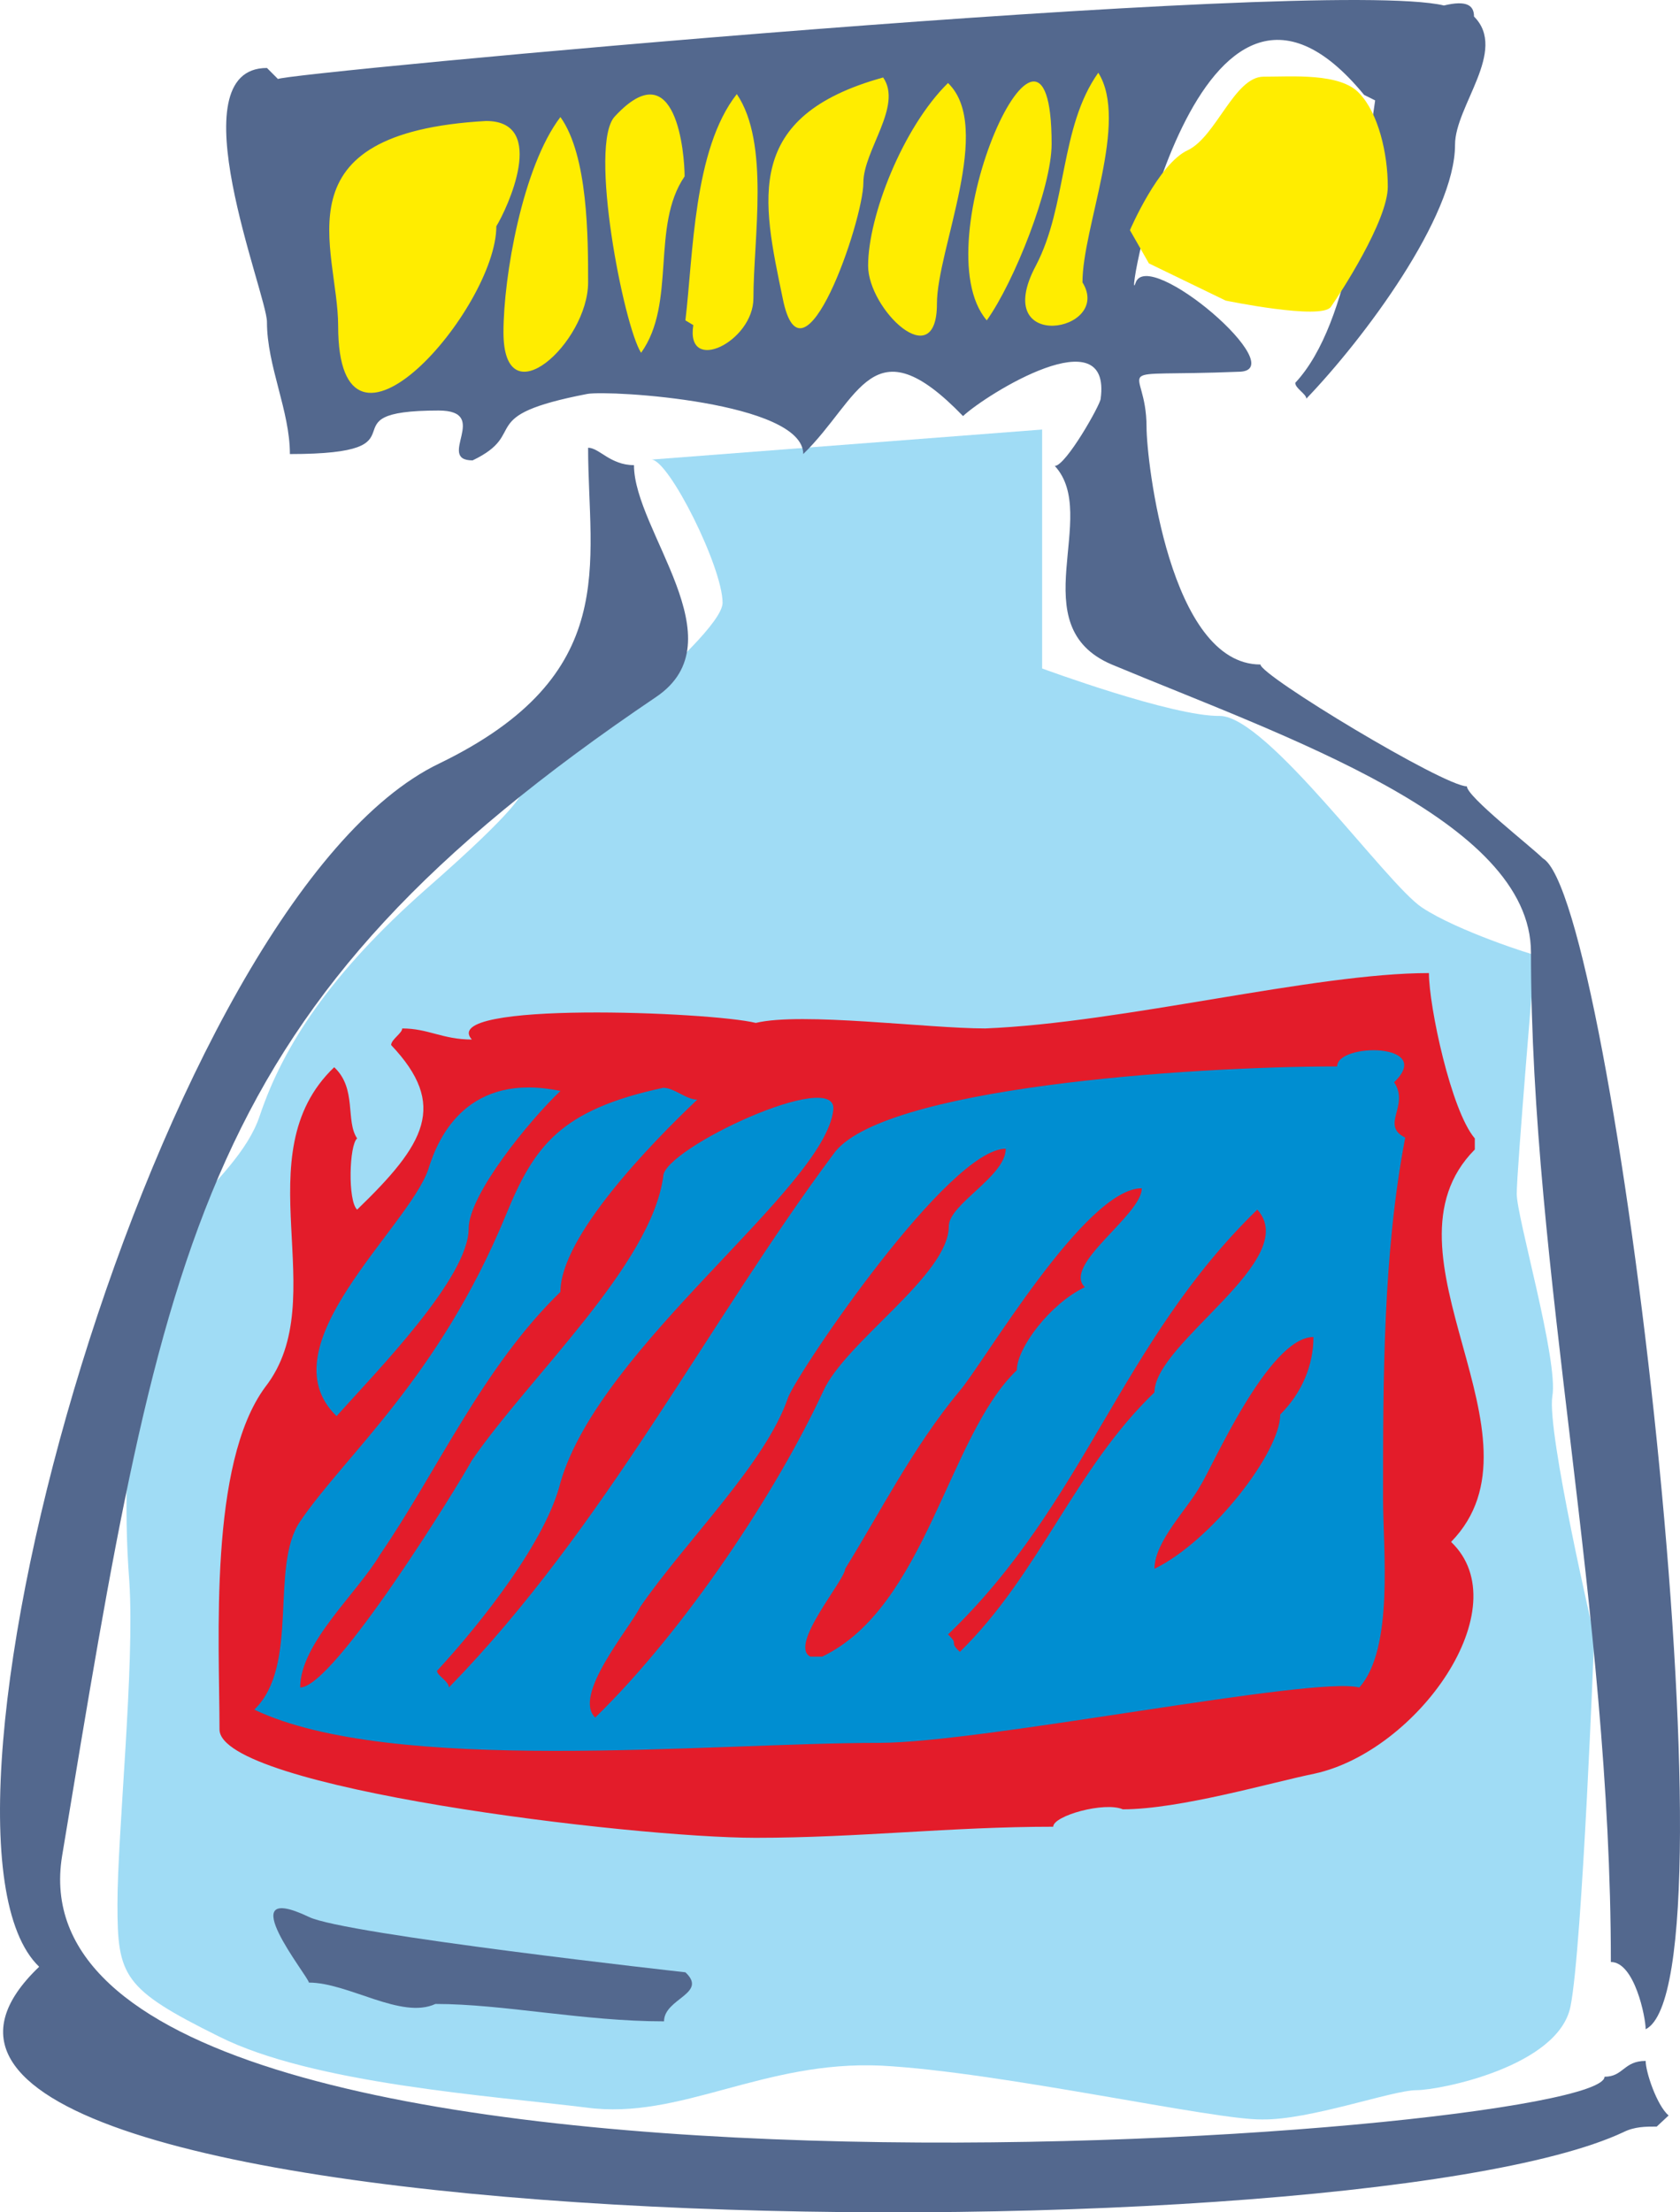
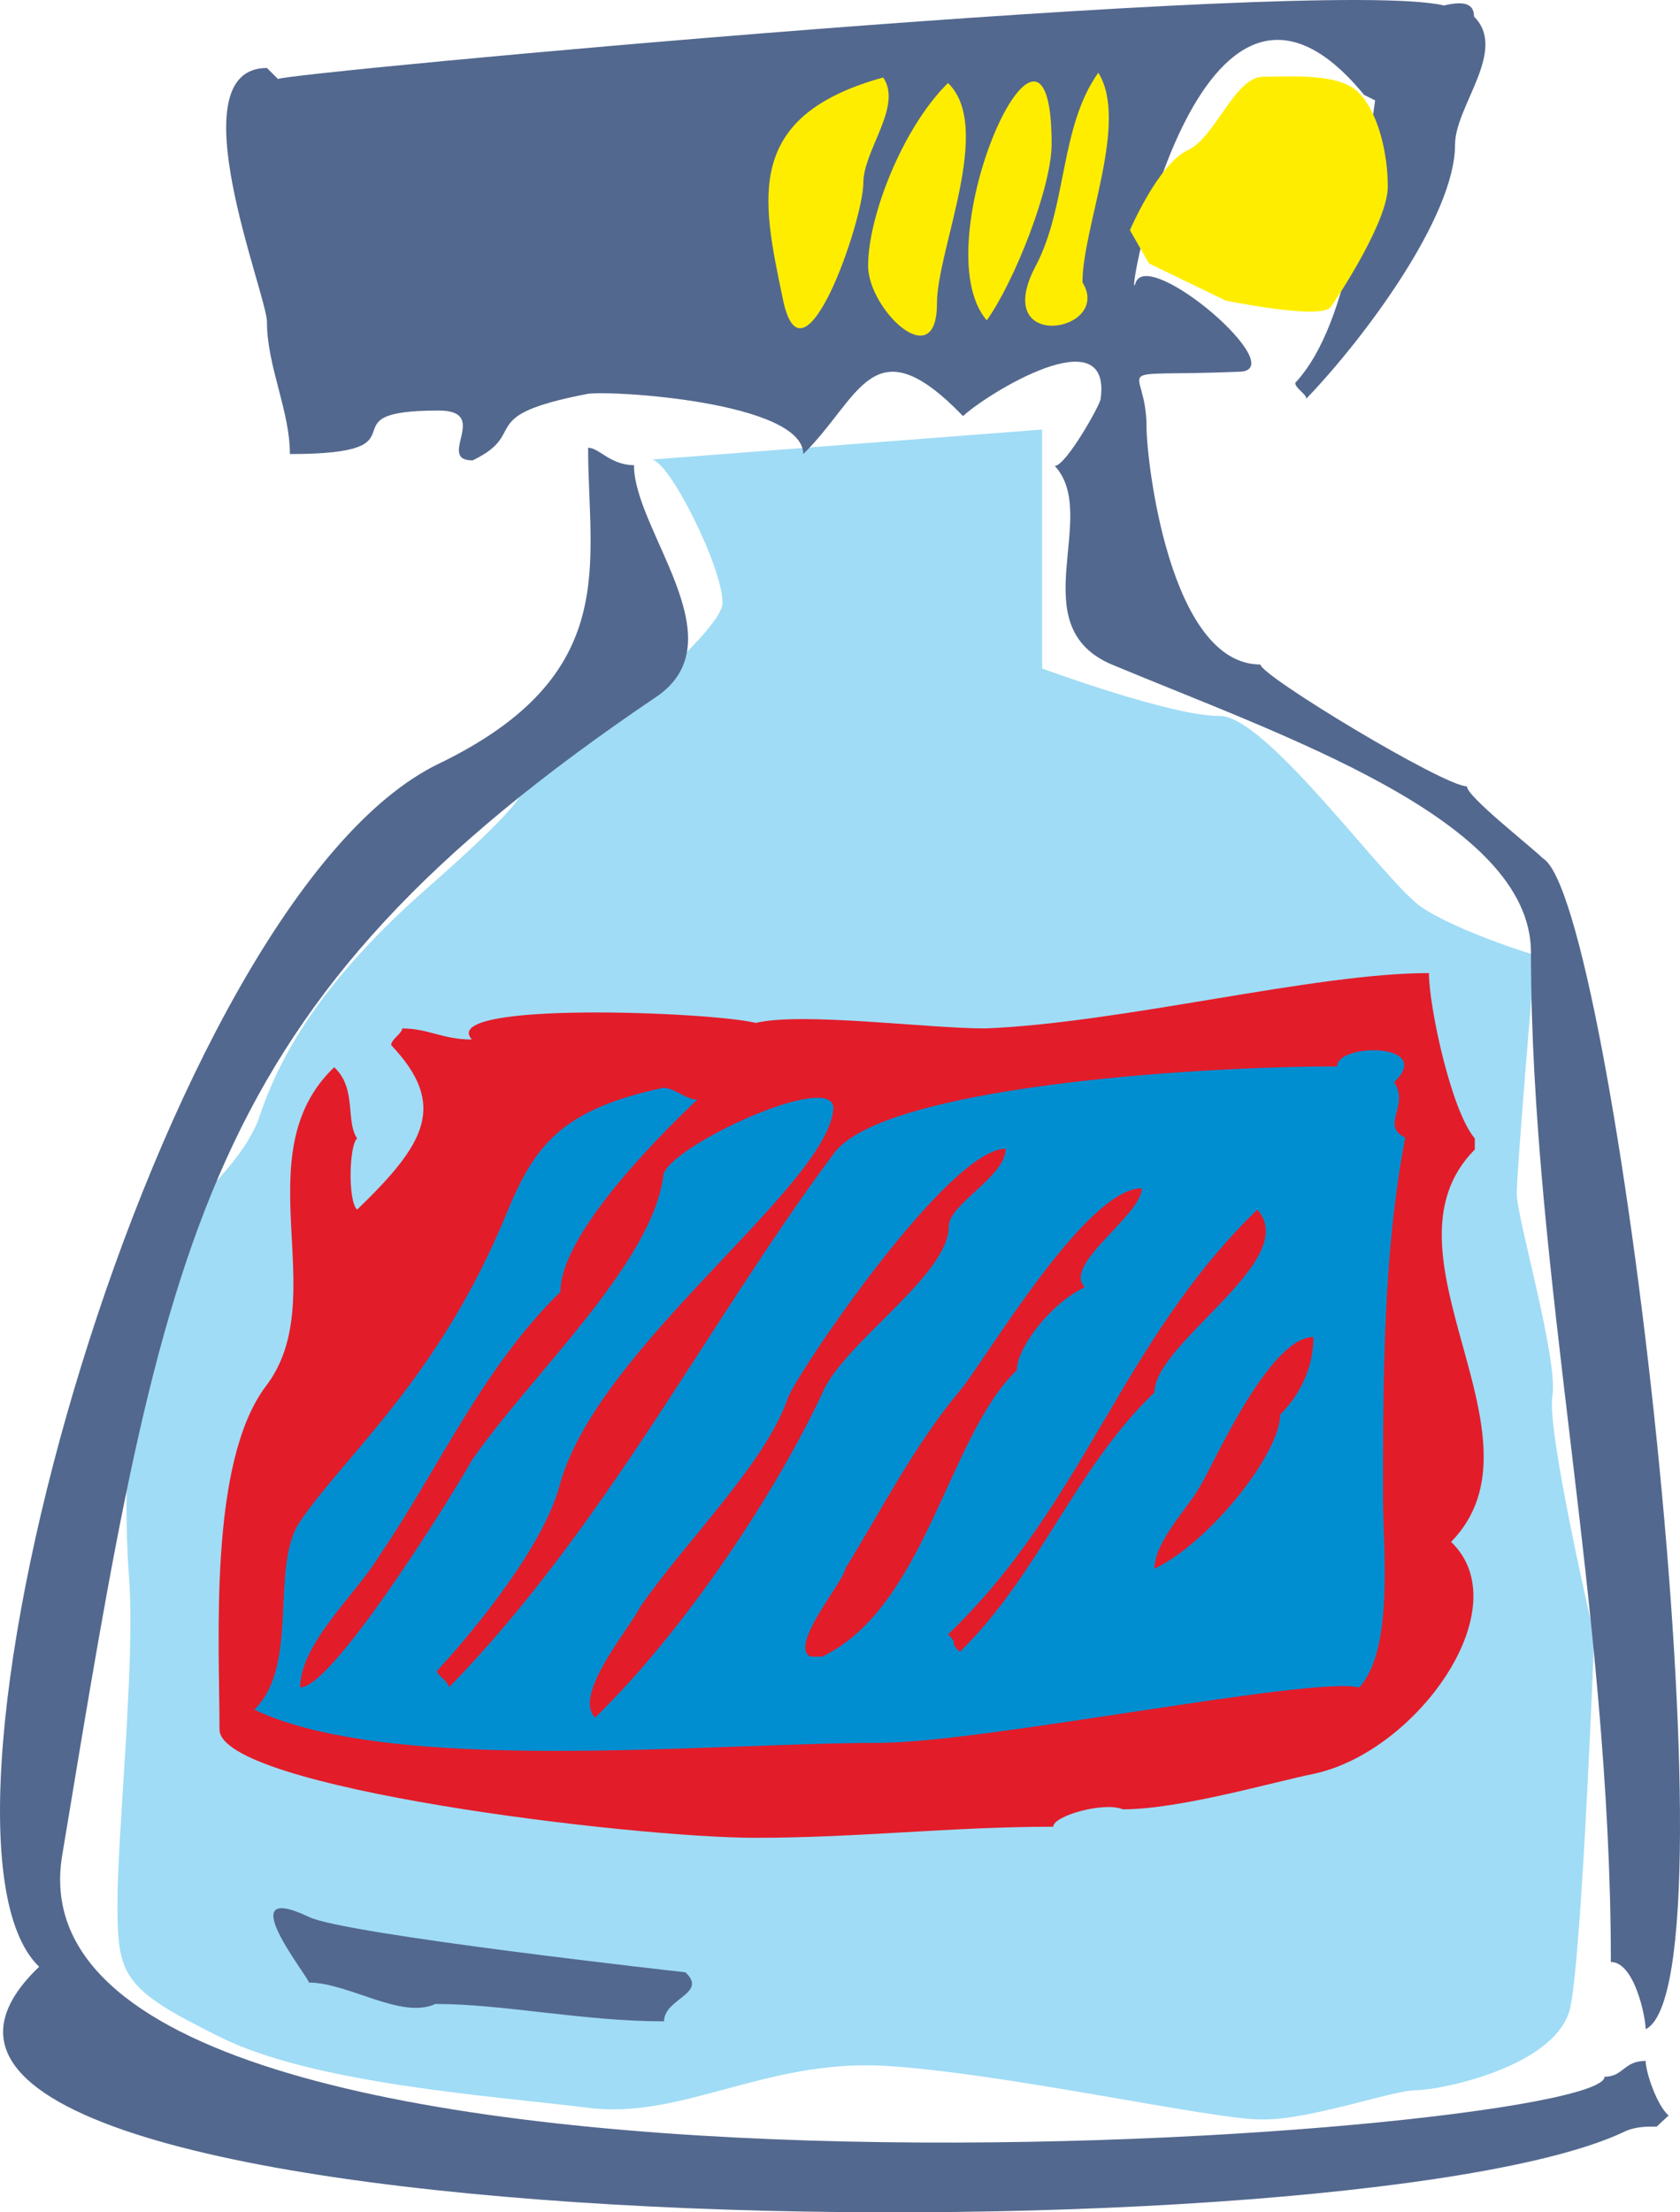
<svg xmlns="http://www.w3.org/2000/svg" width="203.894" height="268.446" viewBox="0 0 152.92 201.335">
  <path d="M289.286 364.64c1.584 0 6.48 9.793 6.48 13.033s-18.36 17.424-18.36 17.352c0 .072 0 1.152-8.64 8.712-8.64 7.632-12.96 14.184-15.12 20.592-2.16 6.552-11.88 10.872-11.88 20.664 0 9.864-.576 14.184 0 21.744.504 7.704-1.08 22.896-1.08 29.376 0 6.552.504 7.704 9.216 12.024 8.568 4.32 24.768 5.4 33.48 6.48 8.568 1.152 16.056-4.32 26.856-3.816 10.8.576 30.312 4.968 34.632 4.896 4.32.072 11.88-2.664 14.04-2.664 2.16 0 12.96-2.16 14.04-7.632 1.08-5.4 2.16-33.696 2.16-33.696s-4.32-18.504-3.816-21.816c.576-3.24-3.24-16.272-3.24-18.432s1.656-21.672 1.656-21.744c0 .072-7.056-2.16-10.296-4.32-3.24-2.16-14.04-17.352-18.36-17.424-4.32.072-16.2-4.32-16.2-4.32v-21.744z" style="fill:#a0dcf5" transform="translate(-229.995 -322.814)" />
  <path d="M364.166 324.32c0-1.007-.648-1.511-2.736-1.007-11.232-2.664-106.128 6.192-106.128 6.696L254.294 329c-8.352 0 0 20.592 0 23.112 0 4.032 2.088 8.064 2.088 12.024 13.176 0 2.52-3.96 13.536-3.96 4.824 0-.288 4.536 3.096 4.536 5.256-2.52 0-4.032 10.44-6.048 2.088-.36 19.656.72 19.656 5.472 5.184-5.04 6.264-12.024 14.544-3.456 2.16-2.016 13.536-9.072 12.528-1.584 0 .504-3.168 6.12-4.176 6.12 4.176 4.536-3.096 14.544 5.184 18.072 15.696 6.552 38.16 14.112 38.16 26.208 0 29.16 7.272 59.832 7.272 91.872 2.16 0 3.168 5.04 3.168 6.12 8.712-4.32-2.88-102.888-9.36-106.56-1.08-1.08-6.912-5.616-6.912-6.552-2.088 0-18.792-10.08-18.792-11.088-8.28 0-10.368-18.576-10.368-21.6 0-6.048-4.176-4.536 8.352-5.04 5.184 0-8.28-11.52-9.36-8.064-1.152 3.384 5.616-35.64 20.808-17.136l1.008.504c-1.008 6.624-2.088 20.16-7.272 25.704 0 .504 1.008 1.008 1.008 1.44 5.256-5.472 13.536-16.56 13.536-23.112 0-3.528 4.824-8.568 1.728-11.664z" style="fill:#53688e" transform="translate(-229.995 -322.814)" />
-   <path d="M275.174 343.4c0 7.489-14.4 24.12-14.4 9.073 0-7.056-5.76-17.568 13.464-18.648 5.688 0 1.872 8.064.936 9.576zm8.352 5.113c0 5.472-7.704 12.528-7.704 4.536 0-5.04 1.728-15.048 5.184-19.584 2.52 3.528 2.52 11.016 2.52 15.048zm8.784-9.648c-3.096 4.536-.72 11.52-3.96 16.056-1.584-2.448-4.824-19.008-2.376-21.528 5.616-6.048 6.336 3.528 6.336 5.472zm6.264 11.088c0 3.96-6.192 6.984-5.472 2.448l-.72-.432c.72-5.976.72-15.552 4.68-20.592 3.024 4.464 1.512 13.104 1.512 18.576z" style="fill:#ffed00" transform="translate(-229.995 -322.814)" />
  <path d="M308.582 339.44c0 3.457-5.544 19.585-7.344 10.513-1.872-9-3.6-16.56 9.144-20.088 1.8 2.592-1.8 6.624-1.8 9.576zm6.696 11.017c0 6.552-6.264.504-6.264-3.456 0-4.536 3.168-12.6 7.272-16.632 4.176 4.032-1.008 15.12-1.008 20.088zm10.44-14.544c0 3.96-3.384 12.528-5.904 16.056-5.976-6.984 5.904-33.12 5.904-16.056zm2.808 12.6c2.808 4.536-8.496 6.48-4.248-1.512 2.88-5.472 2.16-12.6 5.688-17.568 2.808 4.464-1.44 14.04-1.44 19.08z" style="fill:#ffed00" transform="translate(-229.995 -322.814)" />
  <path d="M377.774 516.849c1.008-.504 2.016-.504 3.024-.504l1.08-1.008c-1.08-.936-2.088-3.96-2.088-4.968-2.016 0-2.016 1.44-3.744 1.44 0 5.544-146.376 16.632-140.4-20.088 9.36-56.448 12.384-77.328 54.072-105.48 7.56-5.112-2.016-15.12-2.016-21.096-2.16 0-3.168-1.584-4.176-1.584 0 10.584 3.096 20.664-13.536 28.728-25.56 12.24-49.176 97.272-36.432 109.512-26.784 25.56 118.44 27.144 144.216 15.048z" style="fill:#53688e" transform="translate(-229.995 -322.814)" />
  <path d="M292.382 502.305s-31.104-3.456-34.272-5.04c-7.272-3.456 0 5.472 0 5.976 3.6 0 8.424 3.384 11.52 1.944 6.192 0 13.464 1.584 20.808 1.584 0-2.088 4.032-2.52 1.944-4.464z" style="fill:#53688e" transform="translate(-229.995 -322.814)" />
  <path d="M349.622 484.233c9.36-2.016 18.72-15.12 12.456-21.096 9.36-9.576-7.272-26.208 2.16-35.712v-1.008c-2.16-2.52-4.176-12.024-4.176-15.048-10.44 0-27.864 4.536-40.392 5.04-5.256 0-16.704-1.512-20.88-.504-4.032-1.008-29.016-2.016-25.848 1.512-2.664 0-3.96-1.008-6.336-1.008 0 .432-1.008 1.008-1.008 1.512 5.184 5.472 3.096 9-3.096 14.976-.864-.792-.72-5.904 0-6.48-1.08-1.584 0-4.536-2.088-6.48-8.352 7.992 0 21.024-6.264 29.088-5.184 6.984-4.176 23.112-4.176 31.176 0 5.328 37.512 9.864 48.816 9.864 9.36 0 17.712-1.008 27.072-1.008 0-1.008 4.68-2.304 6.336-1.584 5.184 0 13.536-2.448 17.424-3.24z" style="fill:#e31c2a" transform="translate(-229.995 -322.814)" />
-   <path d="M272.654 434.625c0 4.464-8.352 12.96-12.024 17.064-6.552-6.336 6.48-17.064 8.352-22.464.936-3.096 3.672-8.856 12.024-7.128-2.808 2.664-8.352 9.432-8.352 12.528z" style="fill:#008ed1" transform="translate(-229.995 -322.814)" />
+   <path d="M272.654 434.625z" style="fill:#008ed1" transform="translate(-229.995 -322.814)" />
  <path d="M281.006 440.385c-7.056 6.84-11.232 16.344-16.416 23.904-2.088 3.528-7.272 8.064-7.272 12.096 3.096 0 14.544-18.648 15.624-20.664 5.184-7.56 16.344-17.784 17.424-25.848 0-2.52 15.912-9.936 15.48-6.048-.792 7.128-21.24 21.456-24.84 33.912-1.296 5.256-7.056 12.6-11.232 17.136 0 .432 1.08.936 1.08 1.512 14.256-14.616 23.616-33.264 34.992-48.528 4.176-6.048 32.328-7.992 45.864-7.992 0-2.16 8.928-2.16 5.184 1.44 1.44 2.16-1.296 3.888 1.008 5.04-2.016 10.584-2.016 21.816-2.016 32.904 0 4.536 1.008 13.608-2.16 17.136-4.176-1.08-34.272 5.04-43.704 5.04-15.552 0-44.352 2.952-56.88-3.024 4.176-4.032 1.368-13.032 4.176-17.136 4.104-6.048 12.6-13.032 18.72-27.864 2.592-6.336 4.968-9.576 14.328-11.592 1.008 0 2.088 1.08 3.096 1.08-4.176 3.96-12.456 12.456-12.456 17.496z" style="fill:#008ed1" transform="translate(-229.995 -322.814)" />
  <path d="M316.358 434.409c0-2.016 5.184-4.536 5.184-7.056-5.184 0-18.72 20.016-19.8 22.608-2.016 5.976-9.288 13.032-13.464 19.08-1.008 2.016-6.192 8.064-4.104 10.08 8.28-8.064 16.56-20.664 20.736-29.664 2.016-4.536 11.448-10.584 11.448-15.048zm6.192 13.104c0-2.016 3.024-6.048 6.192-7.56-2.088-2.016 5.184-6.552 5.184-9-5.184 0-14.472 16.056-16.632 18.504-4.176 5.04-7.2 11.016-10.368 16.128 0 1.008-5.184 6.984-3.168 7.992h1.08c9.432-4.536 11.448-20.088 17.712-26.064zm12.528 2.016c0-4.536 13.464-12.096 9.36-16.632-12.456 12.096-15.624 26.64-28.152 38.664 1.08 1.008 0 .576 1.08 1.584 7.272-7.128 10.44-16.632 17.712-23.616zm11.448 2.016c2.016-2.016 3.024-4.536 3.024-7.056-4.104 0-9.288 12.024-10.296 13.536-1.08 2.016-4.176 5.04-4.176 7.56 5.184-2.52 11.448-10.584 11.448-14.04z" style="fill:#e31c2a" transform="translate(-229.995 -322.814)" />
  <path d="m341.558 350.169-6.984-3.384-1.728-3.024s2.592-6.048 5.256-7.272c2.592-1.224 4.248-6.696 6.912-6.696 2.592 0 6.984-.36 8.712 1.512 1.728 1.8 2.592 5.472 2.592 8.496 0 3.096-4.32 9.72-5.184 10.944-.864 1.224-9.576-.576-9.576-.576z" style="fill:#ffed00" transform="translate(-229.995 -322.814)" />
</svg>